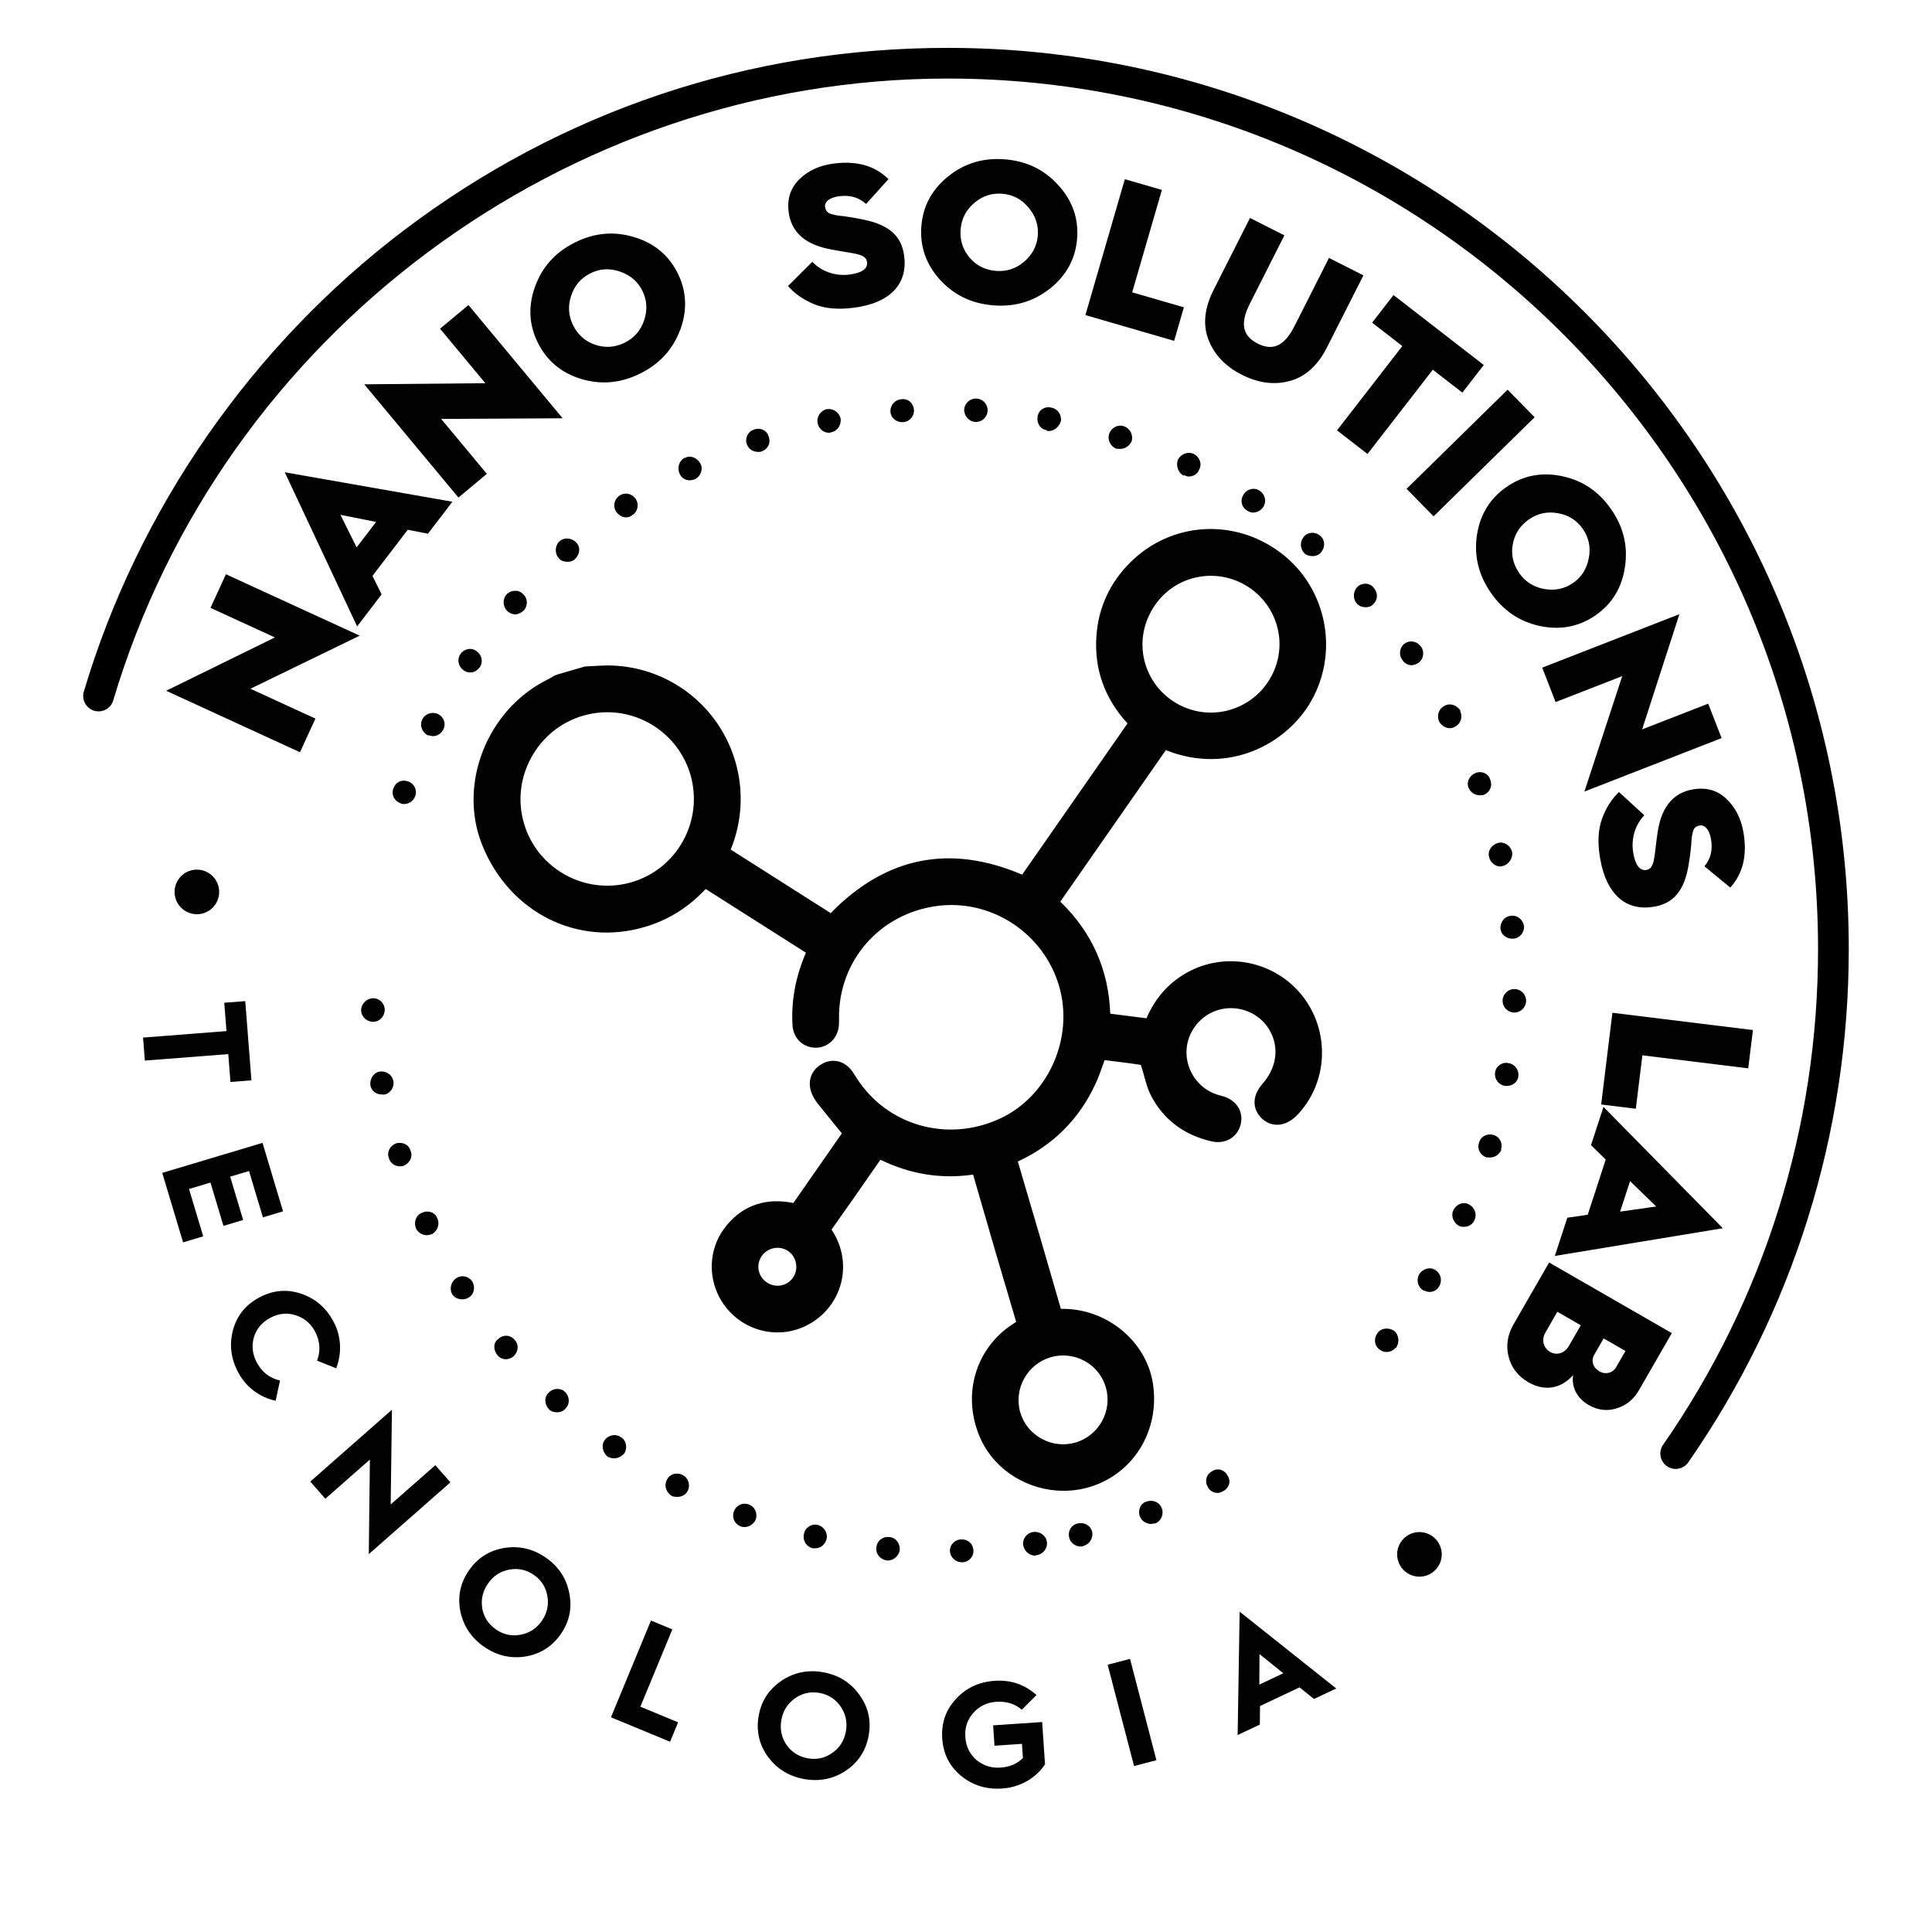
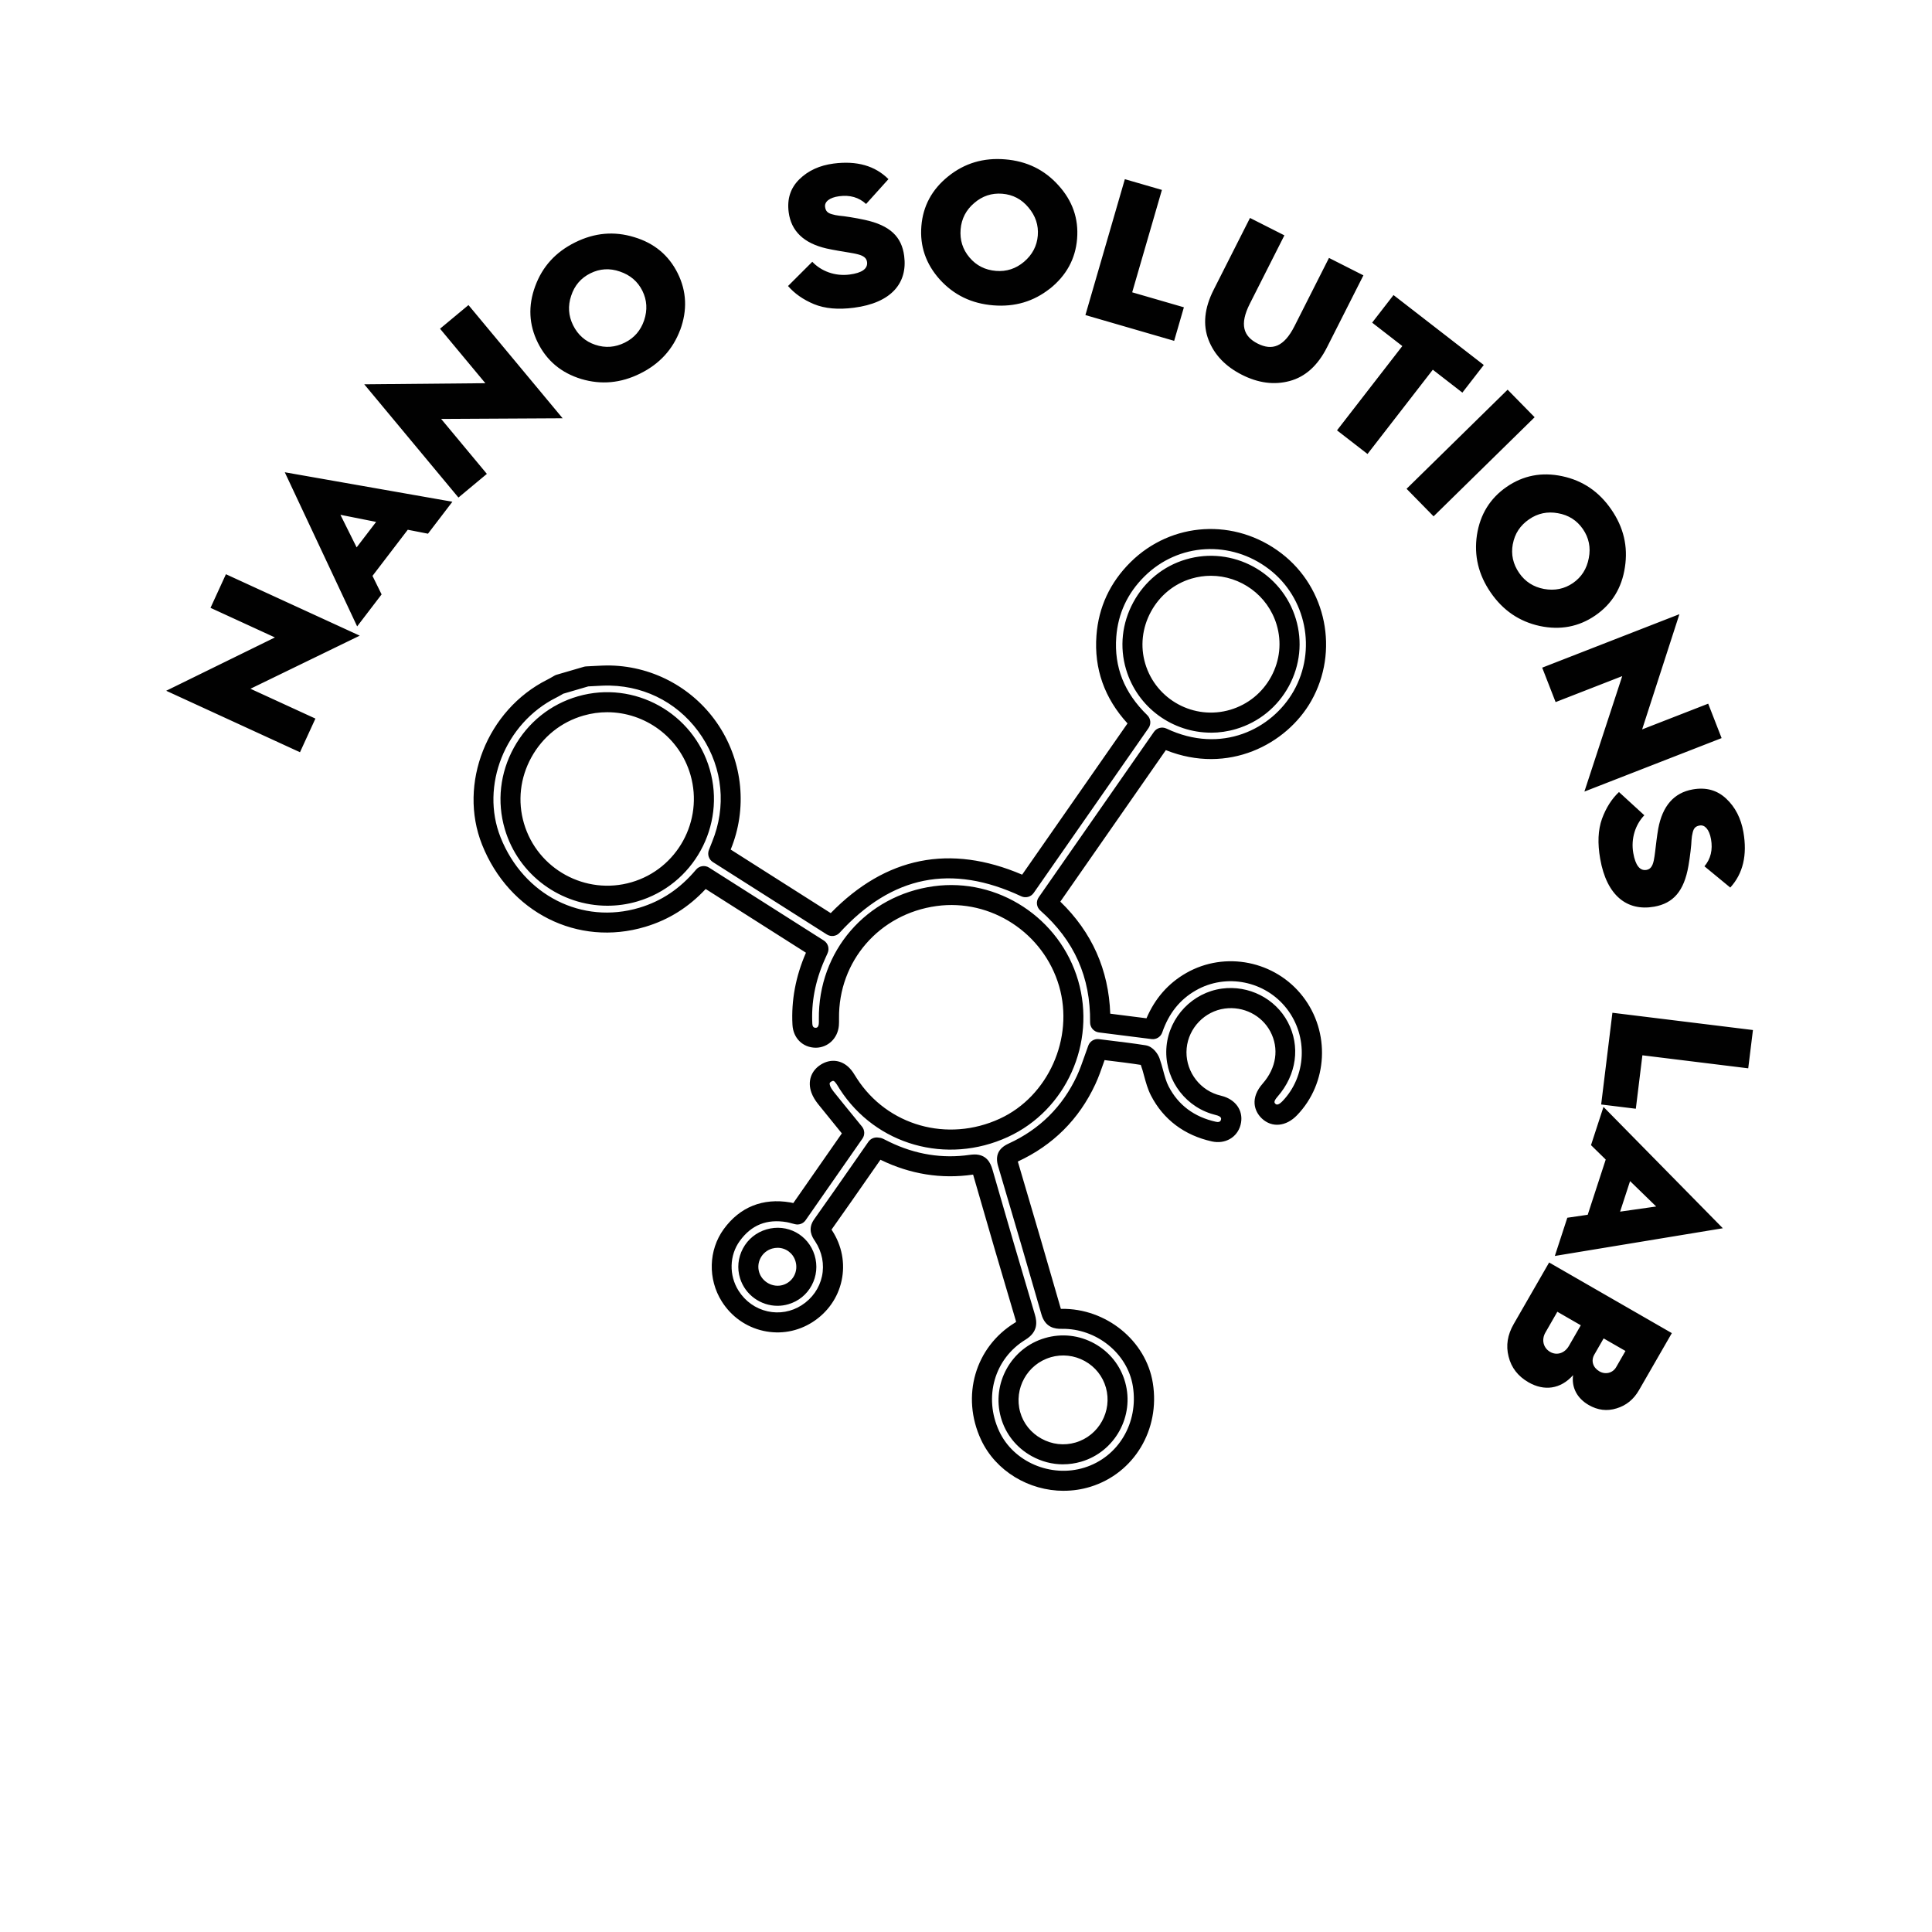
<svg xmlns="http://www.w3.org/2000/svg" id="Camada_1" data-name="Camada 1" viewBox="0 0 500 500">
  <defs>
    <style>.cls-1{fill:#010101}</style>
  </defs>
-   <path class="cls-1" d="M229.54 403.85c-1.67-.24-2.96-1.64-2.73-3.33h0c.07-1.68 1.64-2.96 3.33-2.73h0c1.68.07 2.8 1.63 2.73 3.33h0c-.23 1.51-1.63 2.8-3.15 2.73h-.18zm16.3-2.35c-.09-1.7 1.32-3.16 3-3.09h0c1.7-.09 3 1.15 3.09 2.83h0c.09 1.68-1.32 3.14-3 3.07h-.16c-1.53-.07-2.81-1.3-2.93-2.82zm-35.56-.82c-1.68-.42-2.61-2.14-2.22-3.64h0c.25-1.69 1.98-2.8 3.64-2.38h0c1.52.39 2.61 2.14 2.22 3.64h0c-.41 1.5-1.62 2.47-3.15 2.4h0l-.49-.02zm54.53-.75c-.27-1.53.81-3.16 2.52-3.44h0c1.69-.26 3.33.82 3.6 2.52h0c.26 1.69-.97 3.16-2.52 3.44h-.16c-.17.15-.34.14-.5.14h0c-1.35-.06-2.65-1.13-2.94-2.66zm11.9-2.02c-.44-1.72.65-3.35 2.18-3.63h0c1.7-.42 3.36.49 3.78 2.19h0c.28 1.53-.63 3.19-2.34 3.63h0c-.17.16-.5.14-.85.13h0c-1.18-.05-2.5-.95-2.77-2.31zm-85.09-2.91c-1.49-.57-2.28-2.29-1.7-3.8h0c.58-1.66 2.29-2.42 3.79-1.87h0c1.67.58 2.44 2.31 1.86 3.97h0c-.54 1.16-1.76 1.95-2.95 1.9h0c-.33-.01-.67-.03-1-.21zm103.38-2.56c-.61-1.54.14-3.37 1.68-3.82h0c1.71-.6 3.37.14 3.98 1.68h0c.61 1.56-.14 3.37-1.7 3.98h0c-.49-.02-.85.13-1.17.12h0c-1.18-.05-2.34-.77-2.78-1.96zm-121.11-5.27c-1.48-.92-2.08-2.63-1.34-4.11h0c.75-1.67 2.63-2.08 4.11-1.34h0c1.48.74 2.08 2.61 1.34 4.09h0c-.56 1.16-1.77 1.62-2.77 1.58h0c-.51-.02-1-.04-1.34-.22zm138.64-2.42c-.78-1.38-.37-3.23 1.19-4h0c1.39-.95 3.21-.38 3.99 1.17h0c.96 1.39.37 3.23-1.17 4h0c-.52.32-1.04.47-1.53.45h0c-1.02-.04-2-.6-2.47-1.62zm-155.25-7.74c-1.31-1.06-1.74-2.94-.84-4.25h0c1.08-1.47 2.96-1.74 4.25-.83h0c1.49.9 1.74 2.94.84 4.25h0c-.71.81-1.75 1.28-2.75 1.24h0c-.51-.02-1-.22-1.5-.41zm-15.17-12.27c-1.14-1.07-1.4-3.11-.17-4.23h0c1.08-1.31 3.09-1.4 4.23-.33h0c1.3 1.24 1.39 3.09.16 4.39h0c-.54.65-1.39.96-2.25.93h0c-.84-.04-1.51-.24-1.98-.76zm-13.41-14.08h0c-1.13-1.4-1.05-3.24.34-4.2h0c1.23-1.12 3.08-1.04 4.2.36h0c1.14 1.22.88 3.07-.34 4.2h0c-.53.47-1.38.78-2.06.75h0c-.84-.04-1.68-.42-2.14-1.11zm228.2-1.5c-1.31-1.08-1.39-2.94-.33-4.23h0c.91-1.31 2.93-1.41 4.24-.5h0c1.31 1.06 1.4 3.09.49 4.4h-.16c-.54.65-1.4 1.1-2.4 1.06h0c-.67-.03-1.18-.21-1.83-.74zm-239.86-14.17h0c-.78-1.38-.37-3.23 1.02-4.18h0c1.39-.96 3.24-.54 4.18.85h0c.8 1.38.53 3.4-1.02 4.18h0c-.52.31-1.02.45-1.7.42h0c-1.02-.04-1.84-.41-2.48-1.27zm251.3-1.05c-1.48-.9-1.89-2.78-.99-4.26h0c.9-1.31 2.78-1.91 4.1-1h0c1.48.9 1.89 2.77.99 4.26h0c-.54.98-1.58 1.45-2.58 1.41h0c-.51-.02-1.01-.22-1.52-.41zm-260.69-16.06h0c-.61-1.54-.04-3.38 1.52-3.99h0c1.55-.78 3.37-.19 3.98 1.35h0c.79 1.55.04 3.38-1.35 4.16h0c-.52.14-1.03.29-1.53.27h0c-1.02-.04-2.18-.77-2.63-1.79zm270.01-.59c-1.48-.74-2.26-2.63-1.52-4.12h0c.74-1.48 2.47-2.25 3.95-1.51h0c1.48.74 2.25 2.45 1.51 4.12h0c-.54 1.15-1.59 1.78-2.94 1.72h0c-.33-.01-.67-.03-1-.21zm-277.01-17.58h0c-.61-1.56.3-3.2 1.84-3.81h0c1.7-.44 3.37.31 3.8 2.02h0c.61 1.54-.32 3.18-1.86 3.79h0c-.34.15-.68.14-1.17.12h0c-1.18-.05-2.33-.94-2.61-2.12zm284-.18c-1.51-.56-2.45-2.13-1.87-3.79h0c.4-1.66 2.13-2.45 3.63-2.04h0c1.66.4 2.61 2.14 2.03 3.79h.16c-.57 1.33-1.77 2.12-3.12 2.07h0l-.84-.04zm-288.78-18.59h0c-.27-1.69.82-3.34 2.34-3.61h0c1.69-.27 3.34.82 3.6 2.51h0c.28 1.53-.81 3.18-2.34 3.44h0l-.84-.04h0c-1.35-.06-2.5-.95-2.77-2.31zm293.6.08c-1.67-.25-2.79-1.82-2.54-3.49h0c.24-1.69 1.96-2.78 3.46-2.39h0c1.69.24 2.79 1.82 2.56 3.49h0c-.23 1.51-1.62 2.47-3.13 2.41h-.35zm-296-19.42c-.09-1.7 1.32-3.16 3-3.25h0c1.52-.1 3 1.13 3.09 2.83h0c.09 1.68-1.15 3.15-2.84 3.26h-.33c-1.53-.08-2.83-1.32-2.93-2.84zm295.41-2.73h0c.07-1.68 1.48-2.97 3.17-2.9h0c1.68.07 2.97 1.48 2.9 3.15h0c-.07 1.69-1.48 2.99-3.16 2.92h0c-1.69-.07-2.99-1.48-2.91-3.17zm-295.1-16.83h0zm294.53-1.75h0c-.09-1.7 1.16-3.16 2.68-3.27h0c1.69-.26 3.16.97 3.43 2.68h0c.09 1.68-1.15 3.15-2.84 3.24h-.33c-1.53-.08-2.82-1.14-2.94-2.66zm-2.93-18.51h0c-.45-1.55.65-3.19 2.34-3.63h0c1.53-.43 3.19.65 3.61 2.34h0c.28 1.54-.81 3.18-2.34 3.63h0c-.33-.01-.5.14-.85.13h0c-1.18-.05-2.49-1.11-2.76-2.47zm-281.73-13.91c-1.66-.58-2.42-2.29-1.85-3.8h0c.56-1.66 2.11-2.43 3.79-1.85h0c1.66.56 2.42 2.29 1.87 3.79h0c-.4 1.33-1.79 2.12-2.95 2.07h0c-.35-.01-.67-.03-.85-.2zm276.4-4.04c-.61-1.54.32-3.18 1.86-3.79h0c1.54-.61 3.37.14 3.79 1.84h0c.61 1.54-.14 3.21-1.68 3.82h0c-.52.14-.85.13-1.19.11h0c-1.17-.05-2.32-.77-2.78-1.98zm-269.42-13.56c-1.48-.9-2.08-2.61-1.34-4.09h0c.74-1.5 2.63-2.1 4.11-1.36h0c1.48.74 2.09 2.46 1.35 3.95h0c-.56 1.16-1.76 1.79-2.78 1.74h0c-.49-.02-.83-.22-1.34-.24zm261.88-3.45h0c-.79-1.55-.2-3.39 1.35-4.16h0c1.38-.8 3.22-.21 4.16 1.35h-.16c.78 1.38.21 3.22-1.17 4h0c-.52.32-1.04.47-1.55.45h0c-1-.04-1.99-.59-2.62-1.63zm-252.55-13.36c-1.31-.9-1.74-2.78-.85-4.09h0c.9-1.48 2.95-1.9 4.25-.83h0c1.31.9 1.75 2.76.85 4.07h0c-.72.99-1.59 1.47-2.6 1.42h0c-.67-.03-1.18-.23-1.66-.58zm242.93-2.75c-.95-1.21-.7-3.23.69-4.19h0c1.39-.95 3.22-.54 4.18.85h0c.95 1.23.7 3.24-.69 4.19h0c-.52.32-1.21.62-1.89.6h0c-.84-.04-1.82-.57-2.3-1.45zm-231.5-12.45c-1.3-1.24-1.38-3.11-.32-4.41h0c1.07-1.12 3.11-1.38 4.22-.15h0c1.31 1.06 1.39 2.93.33 4.23h0c-.7.65-1.56 1.1-2.4 1.07h0c-.67-.03-1.33-.39-1.83-.74zm219.78-2.05c-1.12-1.22-1.03-3.24.18-4.38h0c1.23-1.12 3.26-1.03 4.2.34h0c1.13 1.23 1.06 3.09-.18 4.21h0c-.52.65-1.37.8-2.04.77h0c-.86-.04-1.52-.25-2.17-.95zm-206.54-11.74c-1.13-1.23-1.05-3.24.18-4.38h0c1.23-1.13 3.25-.88 4.37.35h0c1.13 1.23.89 3.07-.34 4.2h0c-.54.65-1.38.78-2.06.75h0c-.84-.04-1.67-.24-2.15-.93zm193.1-1.13c-1.3-1.24-1.4-3.09-.33-4.4h0c1.06-1.31 2.93-1.39 4.23-.33h0c1.31 1.06 1.39 2.93.33 4.23h0c-.55.82-1.58 1.12-2.42 1.08h0c-.67-.03-1.34-.24-1.82-.59zm-178.25-10.9c-.95-1.39-.54-3.22.85-4.18h0c1.39-.95 3.24-.54 4.18.85h0c.96 1.39.53 3.4-.85 4.18h0c-.51.49-1.2.63-1.71.6h0c-1-.04-1.84-.59-2.48-1.46zm163.19-.37c-1.48-.9-1.73-2.78-.83-4.09h0c.9-1.48 2.78-1.91 4.1-1.01h0c1.48.92 1.91 2.78.99 4.26h0c-.72.99-1.74 1.46-2.75 1.42h0c-.51-.02-1.01-.22-1.51-.57zm-146.74-9.4c-.78-1.55-.19-3.39 1.2-4.17h.16c1.38-.78 3.2-.02 3.99 1.53h0c.78 1.38.03 3.21-1.36 4h0c-.52.14-1.03.29-1.53.27h0c-1.02-.04-2-.58-2.47-1.62zm130.43.28v.16h0c-1.48-.74-2.08-2.63-1.52-4.12h0c.74-1.48 2.63-2.25 4.12-1.51h0c1.48.74 2.25 2.62 1.34 4.11h0c-.38 1.15-1.59 1.78-2.78 1.73h0c-.33-.01-.67-.19-1.15-.38zm-113.07-7.98c-.61-1.54.32-3.36 1.86-3.79h0c1.54-.61 3.37.14 3.79 1.84h0c.61 1.54-.14 3.21-1.84 3.81h0c-.35.15-.68.14-1.03.12h0c-1.33-.06-2.32-.77-2.78-1.98zm95.63 1.17c-1.49-.57-2.42-2.29-1.84-3.95h0c.56-1.51 2.29-2.44 3.79-1.87h0c1.66.56 2.42 2.29 2.03 3.79h0c-.57 1.33-1.77 2.12-3.12 2.06h0l-.86-.04zm-77.33-6.64c-.27-1.53.64-3.17 2.34-3.61h0c1.71-.26 3.18.81 3.61 2.34h0c.27 1.71-.8 3.34-2.34 3.61h0c-.34.17-.5.16-.85.15h0c-1.35-.06-2.47-1.13-2.76-2.49zm59.32 2.01v-.18h0c-1.69-.24-2.63-1.79-2.39-3.46h0c.24-1.69 1.8-2.79 3.48-2.39h0c1.67.24 2.79 1.8 2.56 3.49h0c-.41 1.5-1.81 2.63-3.16 2.57h0l-.49-.02zm-40.46-4.92c-.11-1.69 1.14-3.15 2.84-3.26h0c1.69-.26 3.16.97 3.24 2.84h0c.12 1.52-1.13 2.98-2.82 3.09h-.35c-1.51-.08-2.82-1.16-2.92-2.68zm21.99 2.61c-1.68-.07-2.96-1.64-2.9-3.15h0c.07-1.68 1.48-2.97 3.15-2.9h0c1.69.07 2.97 1.48 2.9 3.15h0c-.07 1.69-1.46 2.97-3.15 2.9h0zM151.83 175.06c2.05-.08 4.11-.27 6.16-.22 22.32.55 37.18 23.34 28.72 44-.26.64-.51 1.28-.82 2.07 9.88 6.27 19.74 12.54 29.5 18.74 14.29-15.63 30.84-19.01 50.02-10.04 9.86-14.15 19.74-28.34 29.72-42.66-6.3-6.13-9.45-13.51-8.8-22.29.5-6.75 3.24-12.56 8.05-17.32 9.67-9.59 24.76-10.44 35.67-2.08 10.68 8.18 13.67 23.14 7.03 34.86-6.44 11.37-21.3 17.89-36.29 10.78-9.89 14.2-19.81 28.44-29.82 42.81 9.3 8.2 13.91 18.46 13.77 30.92 4.6.58 9.05 1.14 13.63 1.72 1.84-5.32 4.99-9.5 9.86-12.28 8.92-5.1 20.51-2.79 26.85 5.39 6.39 8.25 5.83 19.95-1.32 27.35-1.85 1.91-3.9 2.2-5.44.77-1.57-1.47-1.45-3.4.36-5.45 4.28-4.88 5.15-11.06 2.32-16.4-2.75-5.19-8.49-8.1-14.42-7.3-6.44.87-11.47 6.1-12.09 12.58-.63 6.57 3.4 12.7 9.68 14.74.58.19 1.19.31 1.77.5 2.08.71 3.06 2.34 2.56 4.22-.49 1.83-2.2 2.87-4.34 2.4-6.26-1.38-11.09-4.83-14.02-10.53-1.2-2.33-1.58-5.07-2.48-7.57-.24-.68-.96-1.58-1.57-1.67-3.99-.63-8.01-1.08-12-1.58-1.03 2.76-1.84 5.47-3.02 8.01-3.99 8.59-10.37 14.88-18.98 18.81-1.46.67-1.71 1.28-1.28 2.73 3.79 12.78 7.54 25.56 11.21 38.37.45 1.57 1.12 1.91 2.72 1.88 10.22-.22 19.45 7.32 21 17.01 1.74 10.81-4.26 20.84-14.33 23.97-9.9 3.07-20.93-1.68-25.18-10.83-4.61-9.93-1.4-21.33 7.78-26.95 1.71-1.05 1.83-1.93 1.32-3.63-3.72-12.48-7.37-24.97-10.97-37.49-.48-1.68-1.01-2.27-2.96-1.98-7.78 1.14-15.24-.13-22.32-3.57-.55-.27-1.09-.55-1.64-.81-.13-.06-.3-.05-.54-.09-4.66 6.69-9.31 13.43-14.06 20.11-.85 1.2-.29 1.85.32 2.79 4.48 6.88 2.58 15.73-4.29 20.13-6.72 4.3-15.6 2.27-19.9-4.56-3.05-4.83-2.95-11.17.42-15.8 3.63-4.99 8.58-6.92 14.67-5.89.74.13 1.47.36 2.34.57 2.5-3.58 4.99-7.15 7.48-10.72 2.45-3.51 4.89-7.03 7.23-10.39-2.53-3.11-4.99-6.1-7.39-9.12-.52-.65-.99-1.39-1.28-2.17-.63-1.71-.19-3.23 1.37-4.2 1.46-.91 2.98-.74 4.19.51.63.65 1.06 1.48 1.56 2.25 8.62 13.37 25.54 18.17 40.25 11.4 13.79-6.34 21.08-22.57 16.77-37.37-4.38-15.06-19.13-24.7-34.56-22.58-16.05 2.2-27.67 15.6-27.48 31.67 0 .53.02 1.07-.03 1.6-.18 2.03-1.55 3.39-3.37 3.38-1.97 0-3.36-1.36-3.48-3.49-.33-6.15.88-12.02 3.35-17.64.24-.55.49-1.1.82-1.85-9.9-6.29-19.76-12.55-29.7-18.87-4.36 5.19-9.58 8.78-15.91 10.68-16.07 4.81-32.63-3.56-39.07-19.73-5.75-14.45 1.31-32.27 15.64-39.44.67-.34 1.31-.73 1.97-1.1 2.35-.69 4.71-1.38 7.06-2.06zm29.37 24.79c-3.82-13.27-17.65-20.94-30.9-17.15-13.29 3.81-21.07 17.89-17.18 31.13 3.86 13.16 17.87 20.82 31.05 16.99 13.24-3.85 20.85-17.69 17.02-30.96zm137.97-13.68c10.74-3.2 16.92-14.54 13.72-25.21-3.19-10.67-14.6-16.86-25.26-13.7-10.66 3.16-16.89 14.62-13.72 25.25 3.19 10.71 14.55 16.85 25.26 13.66zm-48.01 162.62c-7.43 2.17-11.73 9.9-9.64 17.35 2.09 7.46 10.08 11.86 17.55 9.67 7.38-2.16 11.71-10 9.63-17.4-2.11-7.49-10.01-11.83-17.55-9.63zm-72.07-28.13c-4.03 1.18-6.33 5.43-5.09 9.4 1.21 3.87 5.43 6.13 9.31 4.99 4.02-1.18 6.26-5.39 5.03-9.43-1.2-3.94-5.28-6.13-9.25-4.96z" />
  <path class="cls-1" d="M275.28 385.82c-8.96 0-17.6-5.07-21.4-13.25-5.21-11.22-1.52-23.95 8.78-30.25.14-.09.24-.16.31-.21-.02-.11-.06-.26-.12-.47-3.6-12.07-7.29-24.69-10.97-37.51-.01-.05-.03-.1-.04-.14-.02 0-.03 0-.05 0-8.16 1.19-16.18-.09-23.83-3.8l-.1-.05-2.4 3.44c-3.4 4.88-6.8 9.78-10.26 14.64l.14.22c2.55 3.91 3.43 8.52 2.47 12.97-.95 4.44-3.63 8.25-7.53 10.75-3.81 2.44-8.33 3.24-12.74 2.26-4.47-1-8.28-3.7-10.75-7.62-3.63-5.77-3.43-13.28.51-18.7 4.16-5.72 10.1-8.11 17.19-6.92.27.05.54.1.82.17l12.56-18.03-.77-.95c-1.83-2.25-3.63-4.45-5.41-6.68-.76-.96-1.33-1.93-1.68-2.88-1.07-2.9-.14-5.69 2.43-7.3 2.52-1.57 5.36-1.22 7.42.91.67.69 1.14 1.45 1.55 2.12l.33.53c7.92 12.27 23.47 16.67 36.99 10.45 12.53-5.76 19.28-20.83 15.37-34.3-4-13.75-17.63-22.68-31.72-20.74-14.8 2.03-25.42 14.26-25.24 29.07 0 .72.01 1.3-.04 1.87-.3 3.34-2.84 5.69-5.96 5.73-3.37-.02-5.86-2.46-6.05-5.94-.34-6.28.83-12.55 3.49-18.65l-25.95-16.49c-4.46 4.77-9.6 7.98-15.65 9.79-17.48 5.23-35.23-3.71-42.22-21.26-6.27-15.75 1.3-34.91 16.89-42.71.41-.2.8-.43 1.2-.66l.66-.38c.17-.1.36-.17.54-.23l7.06-2.06c.2-.06.42-.09.63-.1.64-.02 1.28-.06 1.92-.1 1.43-.08 2.9-.16 4.4-.13 11.33.28 21.79 6.12 28 15.62 6.21 9.51 7.36 21.46 3.06 31.96l-.02.05 25.89 16.45c14.24-14.59 30.88-17.94 49.54-9.95l27.27-39.14c-5.97-6.52-8.68-14.17-8.04-22.75.54-7.33 3.51-13.71 8.81-18.97 10.63-10.53 27.06-11.5 39.07-2.29 11.67 8.94 14.98 25.36 7.71 38.19-6.37 11.24-21.51 19.18-37.63 12.73l-27.31 39.21c8.18 7.91 12.52 17.65 12.92 29l9.38 1.19c2.19-5.13 5.63-9.06 10.27-11.71 10.07-5.76 23.05-3.16 30.19 6.06 7.15 9.23 6.51 22.44-1.5 30.74-2.83 2.94-6.48 3.28-9.07.87-2.06-1.93-3.1-5.32.18-9.06 3.56-4.06 4.3-9.1 1.98-13.48-2.23-4.2-6.95-6.59-11.79-5.94-5.21.7-9.36 5.02-9.86 10.26-.51 5.32 2.81 10.38 7.9 12.02.23.07.46.13.69.19.38.1.75.2 1.12.32 3.39 1.16 5.09 4.11 4.23 7.34-.86 3.22-3.97 5.01-7.4 4.26-7.12-1.57-12.58-5.67-15.77-11.87-.86-1.67-1.33-3.42-1.79-5.11-.26-.97-.51-1.9-.83-2.76 0-.02-.02-.05-.04-.07-2.81-.44-5.7-.79-8.49-1.13l-.86-.11c-.08.22-.15.43-.23.64-.65 1.86-1.32 3.79-2.18 5.63-4.21 9.05-10.95 15.77-20.05 19.98 4.16 14.04 7.81 26.52 11.14 38.13 0 .01.02 0 .03 0 .04 0 .09 0 .15 0 11.48-.17 21.85 8.18 23.62 19.19 1.94 12.06-4.84 23.35-16.13 26.85-2.27.7-4.59 1.04-6.9 1.04zm-23.09-87.05c3.14 0 4.17 2.19 4.66 3.92 3.68 12.8 7.36 25.41 10.96 37.46.6 2 .86 4.56-2.45 6.58-8.01 4.91-10.86 14.85-6.78 23.65 3.7 7.98 13.39 12.13 22.06 9.44 8.79-2.73 14.07-11.59 12.54-21.08-1.37-8.51-9.45-14.98-18.39-14.84-1.79.04-4.28-.31-5.27-3.75-3.35-11.67-7.02-24.21-11.21-38.35-.81-2.73.07-4.63 2.69-5.83 8.04-3.67 14-9.58 17.71-17.55.75-1.62 1.35-3.34 1.99-5.16.31-.88.62-1.77.95-2.66.42-1.13 1.56-1.82 2.75-1.67l2.9.36c3.01.37 6.11.74 9.18 1.23 2.01.32 3.23 2.34 3.6 3.36.38 1.06.67 2.13.95 3.17.4 1.49.79 2.91 1.4 4.09 2.5 4.85 6.63 7.94 12.27 9.18 1.07.24 1.23-.34 1.28-.53.07-.25.19-.73-.9-1.1-.24-.08-.5-.15-.75-.21-.33-.09-.65-.17-.97-.28-7.38-2.39-12.2-9.73-11.46-17.45.73-7.61 6.75-13.87 14.32-14.9 6.96-.94 13.82 2.54 17.06 8.65 3.31 6.26 2.29 13.66-2.66 19.32-1.13 1.29-.78 1.63-.54 1.85.15.14.61.56 1.8-.67 6.23-6.45 6.72-16.75 1.13-23.96-5.57-7.18-15.67-9.22-23.52-4.73-4.15 2.37-6.99 5.93-8.7 10.88-.4 1.16-1.55 1.88-2.77 1.72l-13.63-1.72c-1.31-.17-2.28-1.28-2.27-2.6.13-11.71-4.09-21.18-12.89-28.95-.99-.87-1.17-2.34-.41-3.42l29.82-42.81c.72-1.04 2.09-1.4 3.24-.86 14.19 6.73 27.3.2 32.92-9.71 6-10.6 3.27-24.15-6.35-31.52-9.93-7.61-23.51-6.83-32.27 1.86-4.39 4.35-6.84 9.62-7.29 15.67-.58 7.8 2.05 14.42 8.03 20.24.91.89 1.04 2.3.32 3.34l-29.72 42.66c-.72 1.04-2.08 1.4-3.22.87-18.09-8.47-33.46-5.37-47.01 9.44-.85.93-2.24 1.11-3.3.44l-29.5-18.74c-1.05-.67-1.48-1.98-1.02-3.14l.29-.73c.19-.49.36-.93.54-1.37 3.71-9.05 2.76-18.95-2.6-27.16-5.35-8.19-14.02-13.03-23.79-13.27-1.29-.03-2.6.04-3.98.12-.56.03-1.13.06-1.69.09l-6.46 1.89-.35.2c-.49.29-.98.57-1.49.82-13.23 6.62-19.69 22.84-14.39 36.16 5.97 14.99 21.08 22.65 35.92 18.21 5.74-1.72 10.54-4.94 14.67-9.86.83-.99 2.28-1.22 3.37-.52l29.7 18.87c1.08.69 1.5 2.07.98 3.24l-.82 1.84c-2.38 5.4-3.44 10.94-3.14 16.46.06 1.04.61 1.04.9 1.04h0c.59 0 .74-.64.77-1.02.04-.4.03-.79.02-1.19-.21-17.62 12.28-32.03 29.71-34.42 16.62-2.28 32.69 8.22 37.4 24.43 4.69 16.14-3.12 33.53-18.18 40.45-15.88 7.3-34.18 2.11-43.51-12.35-.13-.21-.26-.42-.39-.63-.3-.49-.58-.94-.85-1.23-.36-.37-.52-.39-.96-.12-.38.24-.57.4-.31 1.1.16.43.46.93.87 1.45 1.76 2.21 3.55 4.4 5.37 6.63l2.01 2.47c.73.9.78 2.17.12 3.11l-14.71 21.12c-.61.88-1.7 1.29-2.75 1.03-.3-.07-.58-.15-.86-.22-.45-.12-.86-.24-1.28-.31-5.16-.87-9.13.72-12.14 4.86-2.71 3.72-2.84 8.91-.32 12.89 1.73 2.74 4.39 4.63 7.5 5.33 3.05.68 6.18.12 8.82-1.57 2.73-1.75 4.6-4.41 5.26-7.48.67-3.09.04-6.31-1.75-9.05l-.13-.19c-.59-.89-1.96-2.96-.14-5.52 3.53-4.96 7-9.96 10.47-14.94l3.58-5.14c.57-.81 1.55-1.22 2.52-1.08.31.03.74.07 1.22.29.37.17.72.35 1.06.52l.64.32c6.7 3.25 13.7 4.38 20.81 3.34.42-.06.8-.09 1.16-.09zm22.94 80.2c-2.81 0-5.59-.72-8.14-2.13-3.94-2.18-6.77-5.74-7.96-10.01-2.46-8.77 2.66-17.99 11.4-20.54h0c4.33-1.27 8.89-.76 12.84 1.43 3.91 2.17 6.72 5.71 7.92 9.99 2.47 8.78-2.64 18.02-11.4 20.58-1.54.45-3.11.67-4.67.67zm-3.24-27.7h0c-6.03 1.76-9.56 8.12-7.87 14.17.82 2.93 2.77 5.37 5.49 6.87 2.74 1.52 5.88 1.88 8.84 1.01 6.04-1.77 9.57-8.14 7.86-14.21-.83-2.93-2.76-5.37-5.45-6.86-2.73-1.51-5.88-1.86-8.88-.99zm-70.67-13.33c-4.32 0-8.35-2.8-9.69-7.11-.81-2.58-.54-5.32.74-7.72 1.29-2.42 3.46-4.17 6.09-4.94h0c5.36-1.58 10.83 1.37 12.46 6.69.8 2.63.53 5.4-.76 7.8-1.28 2.38-3.42 4.11-6.02 4.87-.94.28-1.89.41-2.82.41zm.02-15.01c-.47 0-.94.07-1.42.2h0c-1.29.38-2.35 1.24-2.98 2.42-.62 1.16-.75 2.49-.36 3.73.79 2.52 3.58 4.02 6.1 3.28 1.26-.37 2.3-1.21 2.92-2.36.63-1.17.76-2.53.36-3.83-.64-2.1-2.53-3.44-4.62-3.44zm-2.15-2.28h.02-.02zm-41.9-86.25c-11.96 0-23.02-7.83-26.55-19.85-2.07-7.06-1.24-14.53 2.35-21.05 3.6-6.54 9.5-11.26 16.6-13.3 14.59-4.18 29.89 4.31 34.1 18.93h0c4.21 14.6-4.22 29.93-18.79 34.17-2.57.75-5.16 1.1-7.71 1.1zm-.04-50.08c-2.03 0-4.09.28-6.14.87-5.77 1.65-10.56 5.49-13.49 10.81-2.92 5.3-3.6 11.37-1.92 17.09 3.48 11.85 15.97 18.69 27.84 15.23 11.83-3.44 18.67-15.89 15.26-27.76h0c-2.83-9.82-11.82-16.24-21.56-16.24zm156.24 5.29c-9.87 0-19-6.43-21.96-16.36-1.73-5.8-1.07-11.97 1.87-17.38 2.94-5.43 7.77-9.37 13.6-11.09 12.09-3.58 24.87 3.35 28.48 15.44 1.74 5.8 1.09 11.96-1.81 17.33-2.93 5.41-7.78 9.36-13.66 11.11h0c-2.17.65-4.36.96-6.52.96zm5.78-3.44h.02-.02zm-5.79-37.16c-1.66 0-3.35.24-5.02.73-4.5 1.33-8.23 4.38-10.51 8.59-2.27 4.19-2.79 8.96-1.46 13.43 2.79 9.36 12.67 14.71 22.03 11.92 4.55-1.36 8.31-4.41 10.58-8.61 2.24-4.15 2.74-8.9 1.4-13.38-2.3-7.69-9.39-12.68-17.03-12.68zM77.64 194.68l-34.63-15.91 28.14-13.8-16.67-7.66 3.99-8.7 34.63 15.9-28.28 13.74 16.81 7.72-3.99 8.7zM92.42 162.09l-18.72-39.87 43.38 7.63-6.32 8.27-5.23-1.02-9.13 11.94 2.36 4.79-6.32 8.27zm-.13-20.42l5.05-6.6-9.24-1.84 4.2 8.44zM118.64 128.76l-24.37-29.3 31.34-.29-11.73-14.1 7.36-6.12 24.37 29.3-31.44.17 11.83 14.22-7.35 6.12zM176.03 85.37c-1.9 5.05-5.31 8.8-10.35 11.3-5.04 2.5-10.09 2.95-15.26 1.41-5.19-1.59-8.92-4.73-11.23-9.39-2.31-4.66-2.56-9.53-.68-14.62 1.87-5.1 5.29-8.84 10.33-11.34 5.04-2.5 10.09-2.95 15.28-1.36 5.17 1.54 8.94 4.66 11.28 9.37 2.31 4.66 2.51 9.55.64 14.65zm-21.97 3.86c2.61.88 5.15.67 7.64-.56 2.45-1.21 4.12-3.16 5-5.77.9-2.68.74-5.24-.45-7.64-1.19-2.4-3.14-4.08-5.81-4.98-2.63-.92-5.19-.77-7.64.45-2.45 1.21-4.12 3.16-4.98 5.81-.88 2.61-.72 5.17.49 7.62 1.24 2.5 3.14 4.19 5.74 5.07zM210.22 67.75c2.27 2.41 5.85 3.8 9.66 3.3 3.23-.42 4.73-1.52 4.51-3.24-.13-.99-.84-1.59-2.32-1.98-.71-.17-1.48-.34-2.23-.45-1.46-.23-4.17-.68-5.97-1.08-5.85-1.36-9.12-4.48-9.76-9.38-.45-3.44.46-6.26 2.76-8.52s5.26-3.6 8.86-4.07c6-.78 10.73.56 14.2 4.03l-5.79 6.43c-1.87-1.72-4.18-2.37-6.94-2.01-2.55.33-3.84 1.45-3.67 2.75.14 1.04.58 1.57 1.73 1.9.61.19 1.26.31 1.91.39 1.28.1 4.26.56 6.66 1.09 6.55 1.43 9.53 4.38 10.17 9.33.92 7.04-3.35 12.15-13 13.4-4.07.53-7.5.24-10.35-.93-2.8-1.17-5.02-2.74-6.71-4.69l6.29-6.28zM271.73 74.68c-4.23 3.35-9.1 4.8-14.7 4.34-5.61-.46-10.17-2.68-13.8-6.67-3.63-4.04-5.2-8.66-4.78-13.84.42-5.19 2.73-9.48 6.96-12.88 4.23-3.4 9.1-4.85 14.71-4.39 5.61.46 10.17 2.68 13.8 6.72 3.63 3.99 5.26 8.61 4.83 13.85-.42 5.19-2.78 9.48-7.01 12.88zm-20.81-8.03c1.78 2.1 4.06 3.23 6.84 3.46 2.73.22 5.16-.58 7.26-2.36 2.15-1.83 3.34-4.1 3.56-6.78s-.58-5.11-2.41-7.27c-1.78-2.15-4.05-3.34-6.78-3.56-2.72-.22-5.16.58-7.27 2.41-2.1 1.78-3.28 4.06-3.51 6.78-.23 2.78.52 5.21 2.3 7.31zM280.9 81.55l10.21-35.18 9.59 2.78-7.69 26.5 13.38 3.88-2.52 8.68-22.97-6.67zM323.49 56.4l8.91 4.51-8.94 17.68c-2.73 5.39-1.68 8.45 2.02 10.33 3.71 1.87 6.79.9 9.52-4.49l8.94-17.68 8.91 4.51-9.42 18.62c-2.39 4.74-5.63 7.64-9.65 8.72-4.03 1.09-8.16.53-12.38-1.61-4.22-2.14-7.12-5.14-8.63-9.02s-1.09-8.21 1.31-12.95l9.42-18.62zM346.02 111.37l16.9-21.81-7.81-6.06 5.53-7.14 23.36 18.1-5.54 7.15-7.65-5.93-16.9 21.81-7.9-6.12zM364.02 126.5l26.15-25.65 6.99 7.13-26.15 25.65-6.99-7.13zM398.46 162c-5.27-1.16-9.47-4.01-12.66-8.64-3.19-4.63-4.36-9.57-3.57-14.9.83-5.36 3.41-9.5 7.69-12.46 4.28-2.95 9.07-3.89 14.38-2.76 5.31 1.13 9.51 3.98 12.7 8.61 3.19 4.63 4.36 9.57 3.53 14.93-.79 5.33-3.33 9.52-7.66 12.5-4.29 2.95-9.1 3.85-14.41 2.72zm-6.95-21.19c-.5 2.7.07 5.19 1.65 7.48 1.55 2.25 3.72 3.63 6.42 4.13 2.78.51 5.29-.01 7.5-1.53s3.59-3.69 4.1-6.47c.54-2.73.02-5.25-1.53-7.5s-3.72-3.63-6.46-4.1c-2.71-.5-5.22.02-7.47 1.58-2.29 1.58-3.7 3.7-4.2 6.41zM399.12 172.79l35.51-13.84-9.65 29.82 17.1-6.66 3.47 8.91-35.51 13.84 9.79-29.88-17.24 6.72-3.47-8.91zM425.56 210.98c-2.3 2.38-3.53 6.01-2.87 9.79.56 3.21 1.73 4.66 3.43 4.36.98-.17 1.55-.91 1.87-2.41.14-.72.27-1.49.35-2.25.17-1.47.49-4.2.81-6.01 1.1-5.9 4.08-9.31 8.94-10.16 3.42-.6 6.28.18 8.64 2.38 2.36 2.2 3.83 5.09 4.46 8.66 1.04 5.95-.09 10.74-3.4 14.36l-6.68-5.5c1.63-1.94 2.18-4.28 1.7-7.02-.45-2.54-1.62-3.77-2.92-3.54-1.04.18-1.54.64-1.82 1.81-.16.61-.26 1.27-.3 1.92-.04 1.29-.37 4.28-.8 6.7-1.14 6.6-3.95 9.71-8.87 10.58-6.99 1.23-12.29-2.81-13.97-12.38-.71-4.04-.57-7.48.47-10.38 1.05-2.85 2.51-5.14 4.39-6.91l6.55 6zM417.3 262.1l36.36 4.47-1.22 9.91-27.39-3.37-1.7 13.83-8.97-1.1 2.91-23.74zM414.97 286.45l30.9 31.42-43.48 7.17 3.23-9.89 5.28-.77 4.66-14.29-3.81-3.73 3.23-9.9zm6.89 19.22l-2.58 7.9 9.34-1.33-6.76-6.57zM400.91 326.73l31.76 18.28-8.5 14.76c-1.39 2.42-3.32 3.97-5.81 4.72-2.45.77-4.88.47-7.2-.87-3.05-1.76-4.47-4.57-4.05-7.73-3.25 3.65-7.5 4.18-11.55 1.84-2.69-1.55-4.44-3.77-5.14-6.66-.73-2.84-.28-5.62 1.32-8.4l9.18-15.95zm2.13 12.75l-3.09 5.38c-1.08 1.87-.54 4 1.24 5.02 1.69.97 3.72.38 4.85-1.57l3.07-5.33-6.06-3.49zm11.98 6.9l-2.41 4.19c-.92 1.59-.36 3.37 1.32 4.34 1.59.92 3.46.41 4.33-1.09l2.41-4.19-5.65-3.25z" />
  <g>
-     <path class="cls-1" d="M37.02 268.53l21.59-1.69-.57-7.33 5.43-.42 1.6 20.5-5.43.42-.56-7.21-21.59 1.68-.47-5.97zM41.99 303.54l25.95-7.77 5.31 17.72-5.21 1.56-3.59-11.99-4.88 1.46 3.36 11.21-5.1 1.53-3.36-11.21-5.55 1.66 3.67 12.25-5.21 1.56-5.39-17.98zM87.03 354.12l-4.97-1.98c.96-2.58.77-5.08-.52-7.52-1.13-2.13-2.8-3.53-5.03-4.24-2.23-.71-4.4-.48-6.56.67-2.16 1.15-3.56 2.82-4.24 5.03-.62 2.23-.39 4.39.76 6.56 1.32 2.47 3.32 4 6 4.65l-1.14 5.23c-4.15-.92-7.64-3.51-9.67-7.32-1.92-3.6-2.36-7.24-1.36-10.99 1.03-3.77 3.29-6.55 6.83-8.44 3.53-1.88 7.11-2.2 10.81-.96 3.7 1.25 6.48 3.65 8.39 7.25 2.03 3.81 2.17 8.14.69 12.05zM80.31 383.42l21.12-18.58-.32 24.51 11.55-10.16 3.91 4.44-21.13 18.58.29-24.48-11.53 10.14-3.9-4.44zM130.51 400.61c3.88-.61 7.47.22 10.76 2.51 3.29 2.29 5.32 5.35 6.06 9.19.78 3.85.04 7.36-2.2 10.59-2.24 3.22-5.3 5.17-9.15 5.8-3.83.6-7.41-.23-10.73-2.54-3.29-2.29-5.32-5.36-6.12-9.18-.74-3.83.01-7.38 2.26-10.6 2.24-3.22 5.28-5.14 9.13-5.77zm-5.71 15.63c.41 2.27 1.6 4.1 3.55 5.45 1.95 1.35 4.04 1.81 6.34 1.38 2.33-.42 4.17-1.64 5.53-3.59 1.35-1.95 1.84-4.07 1.45-6.38s-1.56-4.16-3.5-5.51c-1.95-1.35-4.09-1.81-6.39-1.37-2.3.44-4.12 1.63-5.47 3.58-1.4 2.01-1.88 4.13-1.5 6.44zM158.12 444.43l10.35-25.04 5.53 2.29-8.27 20.01 9.77 4.04-2.08 5.03-15.31-6.33zM202.2 435c3.27-2.19 6.87-2.93 10.82-2.23 3.94.7 7.08 2.63 9.36 5.8 2.32 3.18 3.12 6.67 2.44 10.54-.68 3.87-2.64 6.92-5.87 9.11-3.22 2.16-6.83 2.9-10.81 2.2-3.94-.7-7.08-2.63-9.4-5.77-2.28-3.17-3.08-6.71-2.4-10.57.68-3.87 2.64-6.88 5.87-9.07zm1.37 16.59c1.32 1.89 3.17 3.05 5.51 3.46 2.34.41 4.43-.05 6.33-1.41 1.94-1.35 3.1-3.24 3.51-5.58.41-2.33-.04-4.47-1.36-6.4s-3.16-3.12-5.49-3.54c-2.34-.41-4.48.08-6.38 1.44-1.9 1.36-3.05 3.21-3.47 5.55-.43 2.41.03 4.55 1.34 6.48zM268.24 438.68l-3.8 3.8c-1.78-1.55-3.97-2.22-6.61-2.05-2.41.16-4.37 1.11-5.93 2.86-1.56 1.74-2.24 3.81-2.07 6.25.16 2.44 1.12 4.4 2.85 5.92 1.78 1.48 3.85 2.15 6.29 1.99 2.37-.16 4.3-.99 5.76-2.49l-.25-3.65-7.1.48-.36-5.27 12.69-.86.74 10.93c-2.29 3.54-6.42 5.97-11.11 6.28-4.07.27-7.58-.81-10.59-3.26-3.01-2.49-4.63-5.69-4.9-9.68-.27-3.99.9-7.38 3.56-10.25 2.65-2.87 5.98-4.42 10.05-4.69 4.15-.28 7.74.96 10.77 3.67zM293.49 457.05l-6.83-26.22 5.79-1.51 6.83 26.22-5.79 1.51zM320.3 449.04l.52-31.94 25 19.88-5.76 2.72-3.74-3.01-10.23 4.83-.05 4.8-5.73 2.71zm5.61-13.06l6.22-2.94-6.17-4.96-.05 7.89z" />
-   </g>
-   <circle class="cls-1" cx="50.95" cy="230.83" r="5.77" />
-   <circle class="cls-1" cx="367.35" cy="402.27" r="5.77" />
-   <path d="m433.66,380.16c-.78,0-1.57-.23-2.26-.71-1.8-1.25-2.25-3.73-1-5.53,26.24-37.79,40.11-82.17,40.11-128.32,0-124.21-101.05-225.27-225.27-225.27-98.95,0-187.74,66.18-215.93,160.93-.62,2.1-2.84,3.3-4.94,2.68-2.1-.63-3.3-2.84-2.68-4.94,14.03-47.16,43.47-89.58,82.9-119.44C145.35,28.7,193.99,12.39,245.25,12.39c128.59,0,233.21,104.62,233.21,233.21,0,47.78-14.36,93.72-41.53,132.85-.77,1.11-2.01,1.71-3.27,1.71Z" />
+     </g>
</svg>